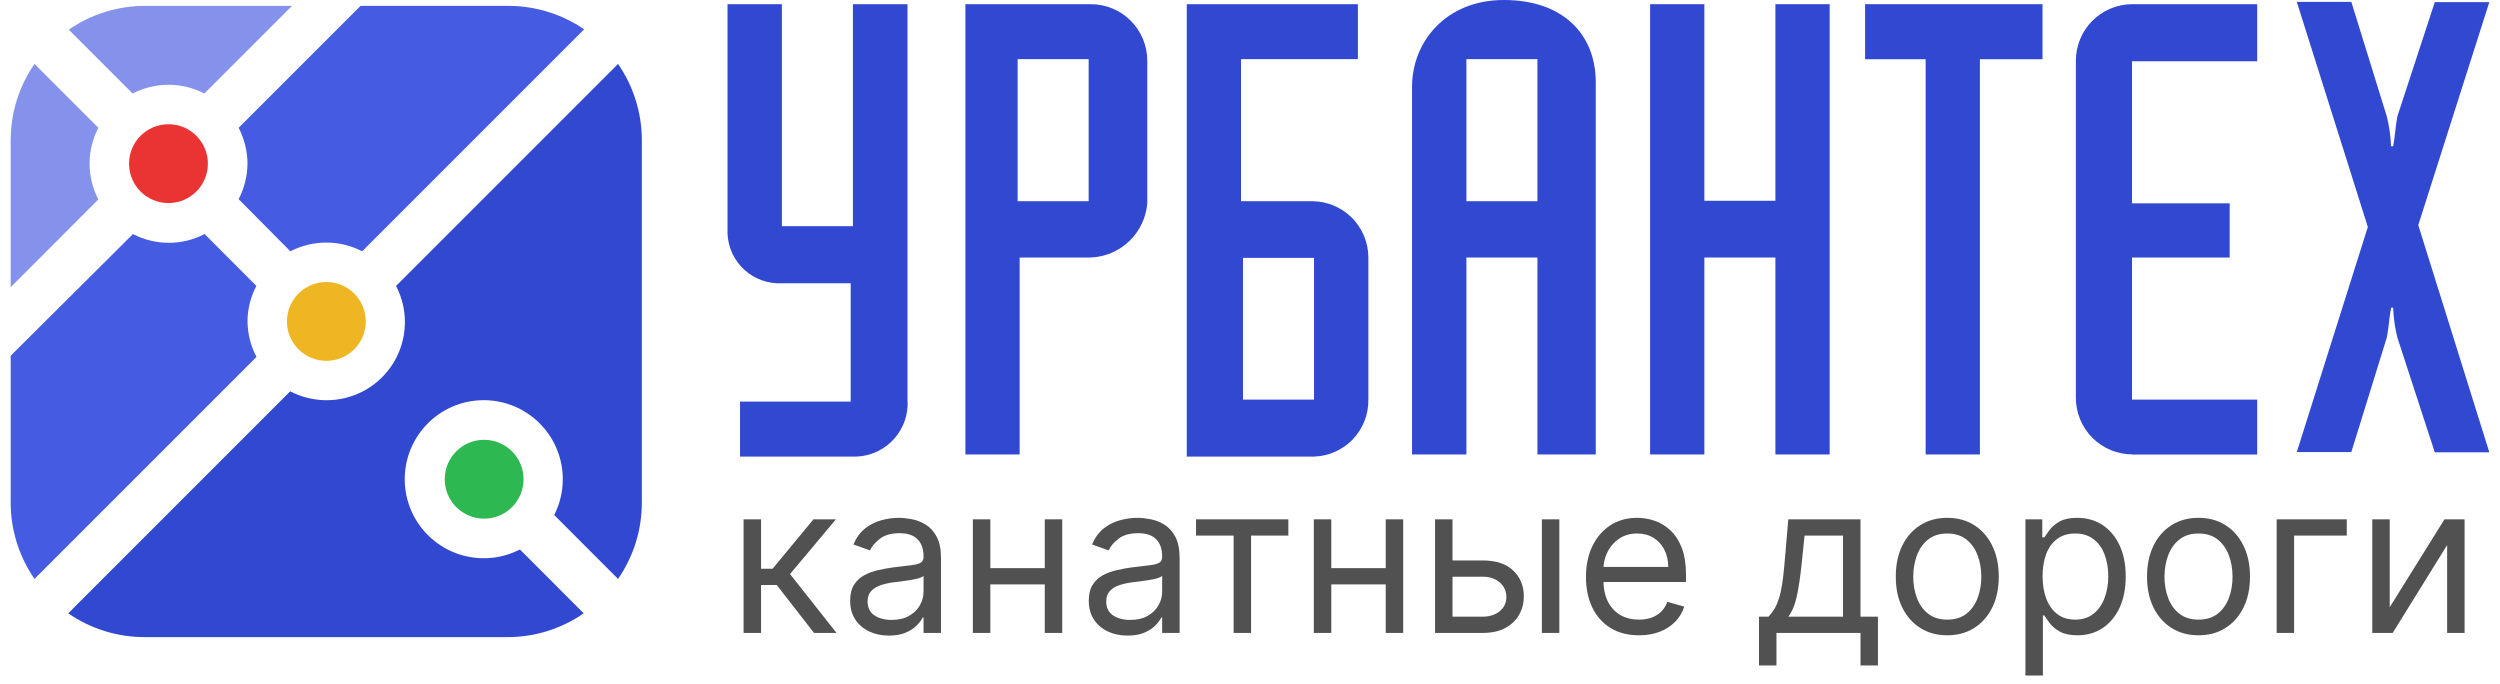
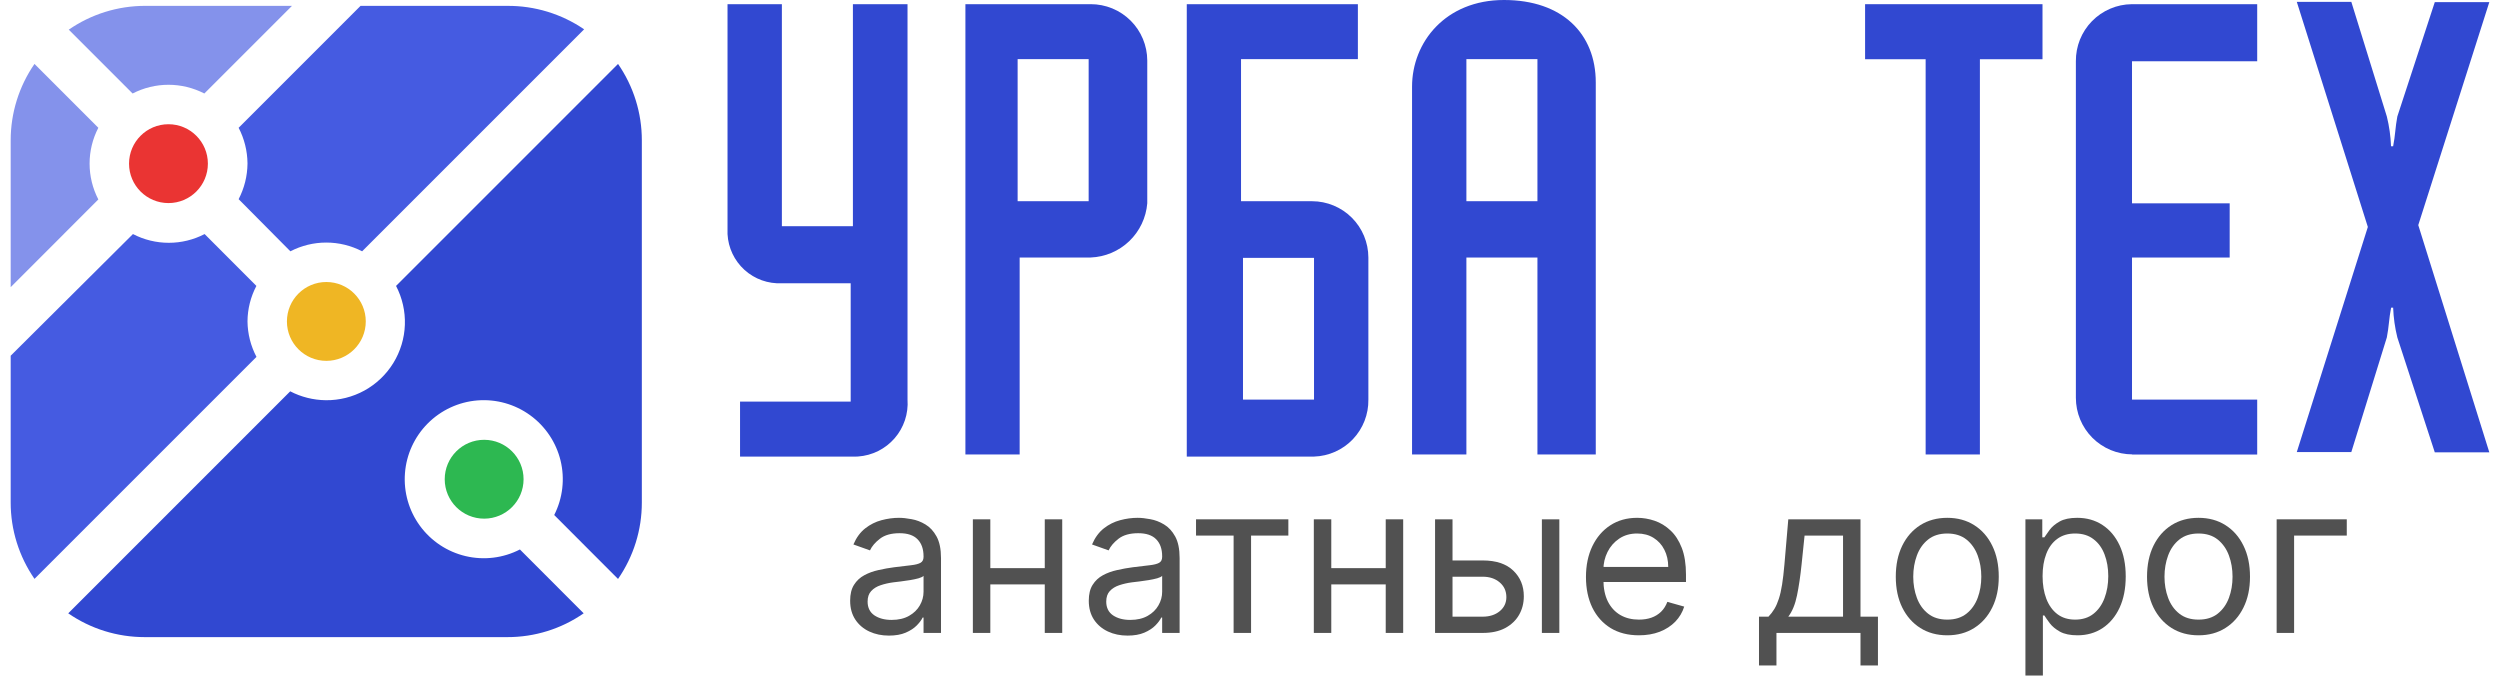
<svg xmlns="http://www.w3.org/2000/svg" width="117" height="32" viewBox="0 0 117 32" fill="none">
  <path d="M39.912 21.368H34.634V18.796H39.812V13.257H36.592C35.949 13.288 35.32 13.064 34.843 12.632C34.367 12.2 34.081 11.597 34.048 10.954C34.048 10.863 34.048 10.776 34.048 10.684V0.196H36.592V10.585H39.916V0.196H42.472V18.701C42.495 19.027 42.454 19.355 42.35 19.666C42.246 19.976 42.083 20.264 41.868 20.511C41.654 20.758 41.392 20.961 41.1 21.107C40.807 21.254 40.488 21.341 40.161 21.364C40.078 21.368 39.978 21.373 39.912 21.368Z" fill="#3148D1" />
  <path d="M51.045 12.051H47.72V21.268H45.181V0.195H51.041C51.388 0.194 51.732 0.262 52.053 0.393C52.374 0.525 52.666 0.719 52.912 0.964C53.158 1.208 53.354 1.499 53.487 1.819C53.621 2.139 53.691 2.483 53.692 2.83V9.516C53.636 10.189 53.337 10.819 52.849 11.286C52.361 11.753 51.719 12.025 51.045 12.051ZM50.949 2.768H47.625V9.417H50.949V2.768Z" fill="#3148D1" />
  <path d="M61.496 21.368H55.541V0.196H63.549V2.768H58.08V9.417H61.405C62.103 9.418 62.773 9.696 63.267 10.19C63.761 10.684 64.038 11.353 64.04 12.052V18.701C64.051 19.39 63.79 20.056 63.315 20.556C62.839 21.055 62.186 21.347 61.496 21.368ZM61.496 12.068H58.172V18.701H61.496V12.068Z" fill="#3148D1" />
  <path d="M71.952 21.269V12.052H68.627V21.269H66.084V4.056C66.084 1.978 67.647 0 70.385 0C73.124 0 74.682 1.584 74.682 3.857V21.269H71.952ZM71.952 2.768H68.627V9.417H71.952V2.768Z" fill="#3148D1" />
-   <path d="M83.089 21.269V12.052H79.764V21.269H77.225V0.196H79.764V9.396H83.089V0.196H85.628V21.269H83.089Z" fill="#3148D1" />
  <path d="M92.659 2.772V21.269H90.12V2.772H87.286V0.196H95.589V2.772H92.659Z" fill="#3148D1" />
  <path d="M113.948 21.169L112.195 15.791C112.082 15.335 112.017 14.869 111.999 14.399H111.904C111.804 14.894 111.804 15.293 111.704 15.791L110.042 21.156H107.49L110.815 10.622L107.49 0.087H110.042L111.704 5.452C111.817 5.908 111.882 6.375 111.9 6.844H111.999C112.099 6.35 112.099 5.951 112.195 5.452L113.948 0.1H116.5L113.175 10.535L116.5 21.169H113.948Z" fill="#3148D1" />
  <path d="M99.79 21.265C99.443 21.264 99.1 21.195 98.779 21.062C98.459 20.928 98.168 20.733 97.923 20.488C97.678 20.242 97.483 19.95 97.351 19.629C97.219 19.308 97.151 18.965 97.151 18.617V2.868C97.148 2.521 97.212 2.176 97.341 1.854C97.471 1.532 97.662 1.238 97.905 0.99C98.148 0.742 98.437 0.544 98.756 0.408C99.075 0.271 99.418 0.199 99.765 0.196H105.637V2.868H99.778V9.517H104.349V12.052H99.778V18.701H105.637V21.273H99.778L99.79 21.265Z" fill="#3148D1" />
  <path d="M15.273 16.888C16.292 16.888 17.118 16.062 17.118 15.043C17.118 14.024 16.292 13.198 15.273 13.198C14.254 13.198 13.428 14.024 13.428 15.043C13.428 16.062 14.254 16.888 15.273 16.888Z" fill="#EFB624" />
  <path d="M7.884 9.504C8.903 9.504 9.729 8.678 9.729 7.659C9.729 6.64 8.903 5.814 7.884 5.814C6.865 5.814 6.039 6.64 6.039 7.659C6.039 8.678 6.865 9.504 7.884 9.504Z" fill="#EA3433" />
  <path d="M22.658 24.273C23.677 24.273 24.503 23.447 24.503 22.428C24.503 21.409 23.677 20.583 22.658 20.583C21.639 20.583 20.813 21.409 20.813 22.428C20.813 23.447 21.639 24.273 22.658 24.273Z" fill="#2DB851" />
  <path d="M28.924 2.992L18.535 13.381C18.828 13.942 18.97 14.57 18.948 15.202C18.926 15.835 18.739 16.451 18.408 16.989C18.076 17.529 17.61 17.972 17.056 18.277C16.501 18.582 15.877 18.738 15.244 18.73C14.665 18.723 14.096 18.581 13.582 18.314L3.193 28.703C4.244 29.43 5.493 29.818 6.771 29.817H23.742C25.02 29.82 26.267 29.432 27.316 28.703L24.332 25.715C23.549 26.119 22.647 26.229 21.79 26.026C20.932 25.824 20.175 25.322 19.655 24.611C19.134 23.9 18.885 23.026 18.952 22.148C19.018 21.269 19.396 20.443 20.018 19.818C20.639 19.194 21.463 18.811 22.341 18.74C23.22 18.669 24.094 18.914 24.808 19.431C25.522 19.948 26.028 20.702 26.235 21.558C26.442 22.415 26.336 23.317 25.937 24.103L28.924 27.095C29.651 26.043 30.04 24.795 30.038 23.517V6.57C30.04 5.292 29.651 4.044 28.924 2.992Z" fill="#3148D1" />
  <path d="M0.5 13.439L4.602 9.334C4.333 8.815 4.193 8.24 4.193 7.657C4.193 7.073 4.333 6.498 4.602 5.98L1.614 2.992C0.887 4.044 0.499 5.292 0.5 6.57V13.439Z" fill="#8492EB" />
  <path d="M9.563 4.376C9.044 4.108 8.469 3.968 7.885 3.968C7.3 3.968 6.725 4.108 6.206 4.376L3.218 1.388C4.269 0.662 5.518 0.273 6.796 0.274H13.665L9.563 4.376Z" fill="#8492EB" />
  <path fill-rule="evenodd" clip-rule="evenodd" d="M11.583 15.044C11.586 14.464 11.729 13.894 11.999 13.381L9.576 10.954C9.058 11.223 8.483 11.363 7.899 11.363C7.316 11.363 6.741 11.223 6.222 10.954L0.5 16.648V23.517C0.499 24.794 0.888 26.04 1.614 27.091L12.003 16.702C11.734 16.19 11.59 15.622 11.583 15.044ZM11.583 7.659C11.577 8.238 11.435 8.808 11.168 9.321L13.59 11.761C14.109 11.492 14.685 11.352 15.269 11.352C15.853 11.352 16.429 11.492 16.948 11.761L27.337 1.372C26.278 0.649 25.024 0.266 23.742 0.275H16.873L11.168 5.98C11.435 6.494 11.577 7.063 11.583 7.642V7.659Z" fill="#455BE1" />
-   <path d="M111.839 28.417L114.401 24.304H115.343V29.621H114.526V25.509L111.978 29.621H111.022V24.304H111.839V28.417Z" fill="#515151" />
  <path d="M109.829 24.304V25.065H107.364V29.621H106.547V24.304H109.829Z" fill="#515151" />
  <path d="M102.891 29.732C102.411 29.732 101.989 29.618 101.627 29.389C101.267 29.161 100.986 28.841 100.782 28.43C100.582 28.02 100.481 27.54 100.481 26.99C100.481 26.436 100.582 25.953 100.782 25.54C100.986 25.126 101.267 24.806 101.627 24.577C101.989 24.349 102.411 24.234 102.891 24.234C103.371 24.234 103.791 24.349 104.151 24.577C104.513 24.806 104.795 25.126 104.996 25.54C105.199 25.953 105.3 26.436 105.3 26.99C105.3 27.54 105.199 28.02 104.996 28.43C104.795 28.841 104.513 29.161 104.151 29.389C103.791 29.618 103.371 29.732 102.891 29.732ZM102.891 28.998C103.255 28.998 103.555 28.905 103.791 28.718C104.026 28.531 104.201 28.285 104.314 27.98C104.427 27.676 104.483 27.346 104.483 26.99C104.483 26.635 104.427 26.303 104.314 25.997C104.201 25.69 104.026 25.442 103.791 25.252C103.555 25.063 103.255 24.968 102.891 24.968C102.526 24.968 102.226 25.063 101.991 25.252C101.755 25.442 101.581 25.69 101.468 25.997C101.355 26.303 101.298 26.635 101.298 26.99C101.298 27.346 101.355 27.676 101.468 27.98C101.581 28.285 101.755 28.531 101.991 28.718C102.226 28.905 102.526 28.998 102.891 28.998Z" fill="#515151" />
  <path d="M94.79 31.615V24.304H95.579V25.148H95.676C95.736 25.056 95.819 24.938 95.925 24.795C96.034 24.65 96.188 24.521 96.389 24.407C96.592 24.292 96.867 24.234 97.213 24.234C97.661 24.234 98.055 24.346 98.397 24.57C98.739 24.794 99.005 25.111 99.197 25.522C99.388 25.933 99.484 26.418 99.484 26.976C99.484 27.54 99.388 28.028 99.197 28.441C99.005 28.852 98.74 29.17 98.4 29.396C98.061 29.62 97.67 29.732 97.227 29.732C96.885 29.732 96.612 29.675 96.406 29.562C96.201 29.447 96.043 29.317 95.932 29.171C95.821 29.023 95.736 28.901 95.676 28.804H95.607V31.615H94.79ZM95.593 26.962C95.593 27.364 95.652 27.718 95.769 28.025C95.887 28.33 96.059 28.569 96.285 28.742C96.511 28.913 96.788 28.998 97.116 28.998C97.458 28.998 97.743 28.908 97.971 28.728C98.202 28.546 98.375 28.301 98.49 27.994C98.608 27.685 98.667 27.341 98.667 26.962C98.667 26.589 98.609 26.252 98.494 25.951C98.381 25.649 98.209 25.41 97.978 25.235C97.75 25.057 97.462 24.968 97.116 24.968C96.784 24.968 96.504 25.053 96.278 25.221C96.052 25.387 95.881 25.62 95.766 25.92C95.65 26.218 95.593 26.566 95.593 26.962Z" fill="#515151" />
  <path d="M91.133 29.732C90.653 29.732 90.231 29.618 89.869 29.389C89.509 29.161 89.227 28.841 89.024 28.43C88.823 28.02 88.723 27.54 88.723 26.99C88.723 26.436 88.823 25.953 89.024 25.54C89.227 25.126 89.509 24.806 89.869 24.577C90.231 24.349 90.653 24.234 91.133 24.234C91.613 24.234 92.033 24.349 92.393 24.577C92.755 24.806 93.037 25.126 93.238 25.54C93.441 25.953 93.542 26.436 93.542 26.99C93.542 27.54 93.441 28.02 93.238 28.43C93.037 28.841 92.755 29.161 92.393 29.389C92.033 29.618 91.613 29.732 91.133 29.732ZM91.133 28.998C91.497 28.998 91.797 28.905 92.033 28.718C92.268 28.531 92.442 28.285 92.556 27.98C92.669 27.676 92.725 27.346 92.725 26.99C92.725 26.635 92.669 26.303 92.556 25.997C92.442 25.69 92.268 25.442 92.033 25.252C91.797 25.063 91.497 24.968 91.133 24.968C90.768 24.968 90.468 25.063 90.233 25.252C89.997 25.442 89.823 25.69 89.71 25.997C89.597 26.303 89.54 26.635 89.54 26.99C89.54 27.346 89.597 27.676 89.71 27.98C89.823 28.285 89.997 28.531 90.233 28.718C90.468 28.905 90.768 28.998 91.133 28.998Z" fill="#515151" />
  <path d="M82.321 31.145V28.86H82.764C82.873 28.747 82.966 28.624 83.045 28.493C83.123 28.361 83.191 28.205 83.249 28.025C83.309 27.843 83.36 27.622 83.401 27.361C83.443 27.098 83.48 26.78 83.512 26.409L83.692 24.304H87.071V28.86H87.888V31.145H87.071V29.621H83.138V31.145H82.321ZM83.692 28.86H86.254V25.065H84.454L84.315 26.409C84.257 26.965 84.186 27.451 84.1 27.866C84.015 28.282 83.879 28.613 83.692 28.86Z" fill="#515151" />
  <path d="M76.702 29.732C76.19 29.732 75.748 29.619 75.376 29.393C75.007 29.164 74.722 28.846 74.521 28.437C74.323 28.026 74.223 27.549 74.223 27.004C74.223 26.459 74.323 25.979 74.521 25.564C74.722 25.146 75.001 24.821 75.359 24.587C75.719 24.352 76.139 24.234 76.619 24.234C76.896 24.234 77.17 24.28 77.44 24.373C77.71 24.465 77.956 24.615 78.177 24.823C78.399 25.028 78.575 25.301 78.707 25.64C78.838 25.979 78.904 26.397 78.904 26.893V27.239H74.805V26.533H78.073C78.073 26.233 78.013 25.965 77.893 25.73C77.775 25.495 77.607 25.309 77.388 25.173C77.171 25.036 76.915 24.968 76.619 24.968C76.294 24.968 76.012 25.049 75.774 25.211C75.539 25.37 75.358 25.578 75.231 25.834C75.104 26.09 75.04 26.365 75.04 26.658V27.129C75.04 27.53 75.11 27.871 75.248 28.15C75.389 28.427 75.584 28.638 75.833 28.784C76.082 28.927 76.372 28.998 76.702 28.998C76.917 28.998 77.111 28.968 77.284 28.908C77.459 28.846 77.61 28.753 77.737 28.631C77.864 28.506 77.962 28.352 78.032 28.167L78.821 28.389C78.738 28.657 78.598 28.892 78.402 29.095C78.206 29.296 77.963 29.453 77.675 29.566C77.386 29.677 77.062 29.732 76.702 29.732Z" fill="#515151" />
  <path d="M67.867 26.229H69.39C70.014 26.229 70.49 26.387 70.82 26.703C71.15 27.019 71.315 27.419 71.315 27.904C71.315 28.223 71.242 28.512 71.094 28.773C70.946 29.032 70.729 29.238 70.443 29.393C70.157 29.545 69.806 29.621 69.39 29.621H67.161V24.304H67.978V28.86H69.39C69.714 28.86 69.979 28.774 70.187 28.604C70.394 28.433 70.498 28.213 70.498 27.946C70.498 27.664 70.394 27.434 70.187 27.257C69.979 27.079 69.714 26.99 69.39 26.99H67.867V26.229ZM72.16 29.621V24.304H72.977V29.621H72.16Z" fill="#515151" />
  <path d="M65.046 26.589V27.35H62.11V26.589H65.046ZM62.304 24.304V29.621H61.487V24.304H62.304ZM65.669 24.304V29.621H64.852V24.304H65.669Z" fill="#515151" />
  <path d="M55.974 25.065V24.304H60.295V25.065H58.55V29.621H57.733V25.065H55.974Z" fill="#515151" />
  <path d="M52.769 29.746C52.432 29.746 52.126 29.683 51.852 29.555C51.577 29.426 51.359 29.241 51.197 28.998C51.036 28.753 50.955 28.458 50.955 28.112C50.955 27.807 51.015 27.56 51.135 27.371C51.255 27.179 51.416 27.029 51.616 26.921C51.817 26.812 52.039 26.732 52.281 26.679C52.526 26.623 52.772 26.579 53.018 26.547C53.342 26.506 53.603 26.474 53.804 26.453C54.007 26.43 54.155 26.392 54.248 26.339C54.342 26.286 54.389 26.194 54.389 26.062V26.035C54.389 25.693 54.296 25.428 54.109 25.238C53.924 25.049 53.644 24.954 53.268 24.954C52.878 24.954 52.572 25.04 52.35 25.211C52.129 25.381 51.973 25.564 51.883 25.758L51.107 25.481C51.246 25.158 51.431 24.906 51.661 24.726C51.894 24.544 52.148 24.417 52.423 24.345C52.7 24.271 52.972 24.234 53.24 24.234C53.411 24.234 53.607 24.255 53.829 24.297C54.052 24.336 54.268 24.418 54.476 24.543C54.686 24.667 54.86 24.855 54.999 25.107C55.137 25.358 55.206 25.695 55.206 26.118V29.621H54.389V28.901H54.348C54.292 29.017 54.2 29.14 54.071 29.272C53.942 29.403 53.77 29.515 53.555 29.608C53.34 29.7 53.078 29.746 52.769 29.746ZM52.894 29.012C53.217 29.012 53.489 28.948 53.711 28.822C53.935 28.695 54.103 28.531 54.216 28.33C54.332 28.129 54.389 27.918 54.389 27.696V26.949C54.355 26.99 54.279 27.028 54.161 27.063C54.045 27.095 53.912 27.124 53.759 27.149C53.609 27.172 53.463 27.193 53.32 27.212C53.179 27.228 53.065 27.242 52.977 27.253C52.765 27.281 52.566 27.326 52.381 27.388C52.199 27.448 52.051 27.54 51.938 27.662C51.828 27.782 51.772 27.946 51.772 28.153C51.772 28.437 51.877 28.652 52.087 28.797C52.3 28.94 52.568 29.012 52.894 29.012Z" fill="#515151" />
  <path d="M49.089 26.589V27.35H46.153V26.589H49.089ZM46.347 24.304V29.621H45.53V24.304H46.347ZM49.712 24.304V29.621H48.895V24.304H49.712Z" fill="#515151" />
  <path d="M41.602 29.746C41.264 29.746 40.959 29.683 40.684 29.555C40.409 29.426 40.191 29.241 40.03 28.998C39.868 28.753 39.787 28.458 39.787 28.112C39.787 27.807 39.847 27.56 39.967 27.371C40.087 27.179 40.248 27.029 40.449 26.921C40.649 26.812 40.871 26.732 41.113 26.679C41.358 26.623 41.604 26.579 41.851 26.547C42.174 26.506 42.436 26.474 42.637 26.453C42.84 26.43 42.987 26.392 43.08 26.339C43.174 26.286 43.222 26.194 43.222 26.062V26.035C43.222 25.693 43.128 25.428 42.941 25.238C42.757 25.049 42.476 24.954 42.1 24.954C41.71 24.954 41.404 25.04 41.183 25.211C40.961 25.381 40.805 25.564 40.715 25.758L39.94 25.481C40.078 25.158 40.263 24.906 40.494 24.726C40.727 24.544 40.981 24.417 41.255 24.345C41.532 24.271 41.805 24.234 42.072 24.234C42.243 24.234 42.439 24.255 42.661 24.297C42.885 24.336 43.1 24.418 43.308 24.543C43.518 24.667 43.693 24.855 43.831 25.107C43.969 25.358 44.039 25.695 44.039 26.118V29.621H43.222V28.901H43.18C43.125 29.017 43.032 29.14 42.903 29.272C42.774 29.403 42.602 29.515 42.387 29.608C42.173 29.7 41.911 29.746 41.602 29.746ZM41.726 29.012C42.049 29.012 42.322 28.948 42.543 28.822C42.767 28.695 42.935 28.531 43.049 28.33C43.164 28.129 43.222 27.918 43.222 27.696V26.949C43.187 26.99 43.111 27.028 42.993 27.063C42.878 27.095 42.744 27.124 42.592 27.149C42.442 27.172 42.295 27.193 42.152 27.212C42.011 27.228 41.897 27.242 41.809 27.253C41.597 27.281 41.398 27.326 41.214 27.388C41.031 27.448 40.884 27.54 40.771 27.662C40.66 27.782 40.604 27.946 40.604 28.153C40.604 28.437 40.709 28.652 40.919 28.797C41.132 28.94 41.401 29.012 41.726 29.012Z" fill="#515151" />
-   <path d="M34.8 29.621V24.304H35.617V26.616H36.157L38.069 24.304H39.121L36.974 26.866L39.149 29.621H38.096L36.351 27.378H35.617V29.621H34.8Z" fill="#515151" />
</svg>